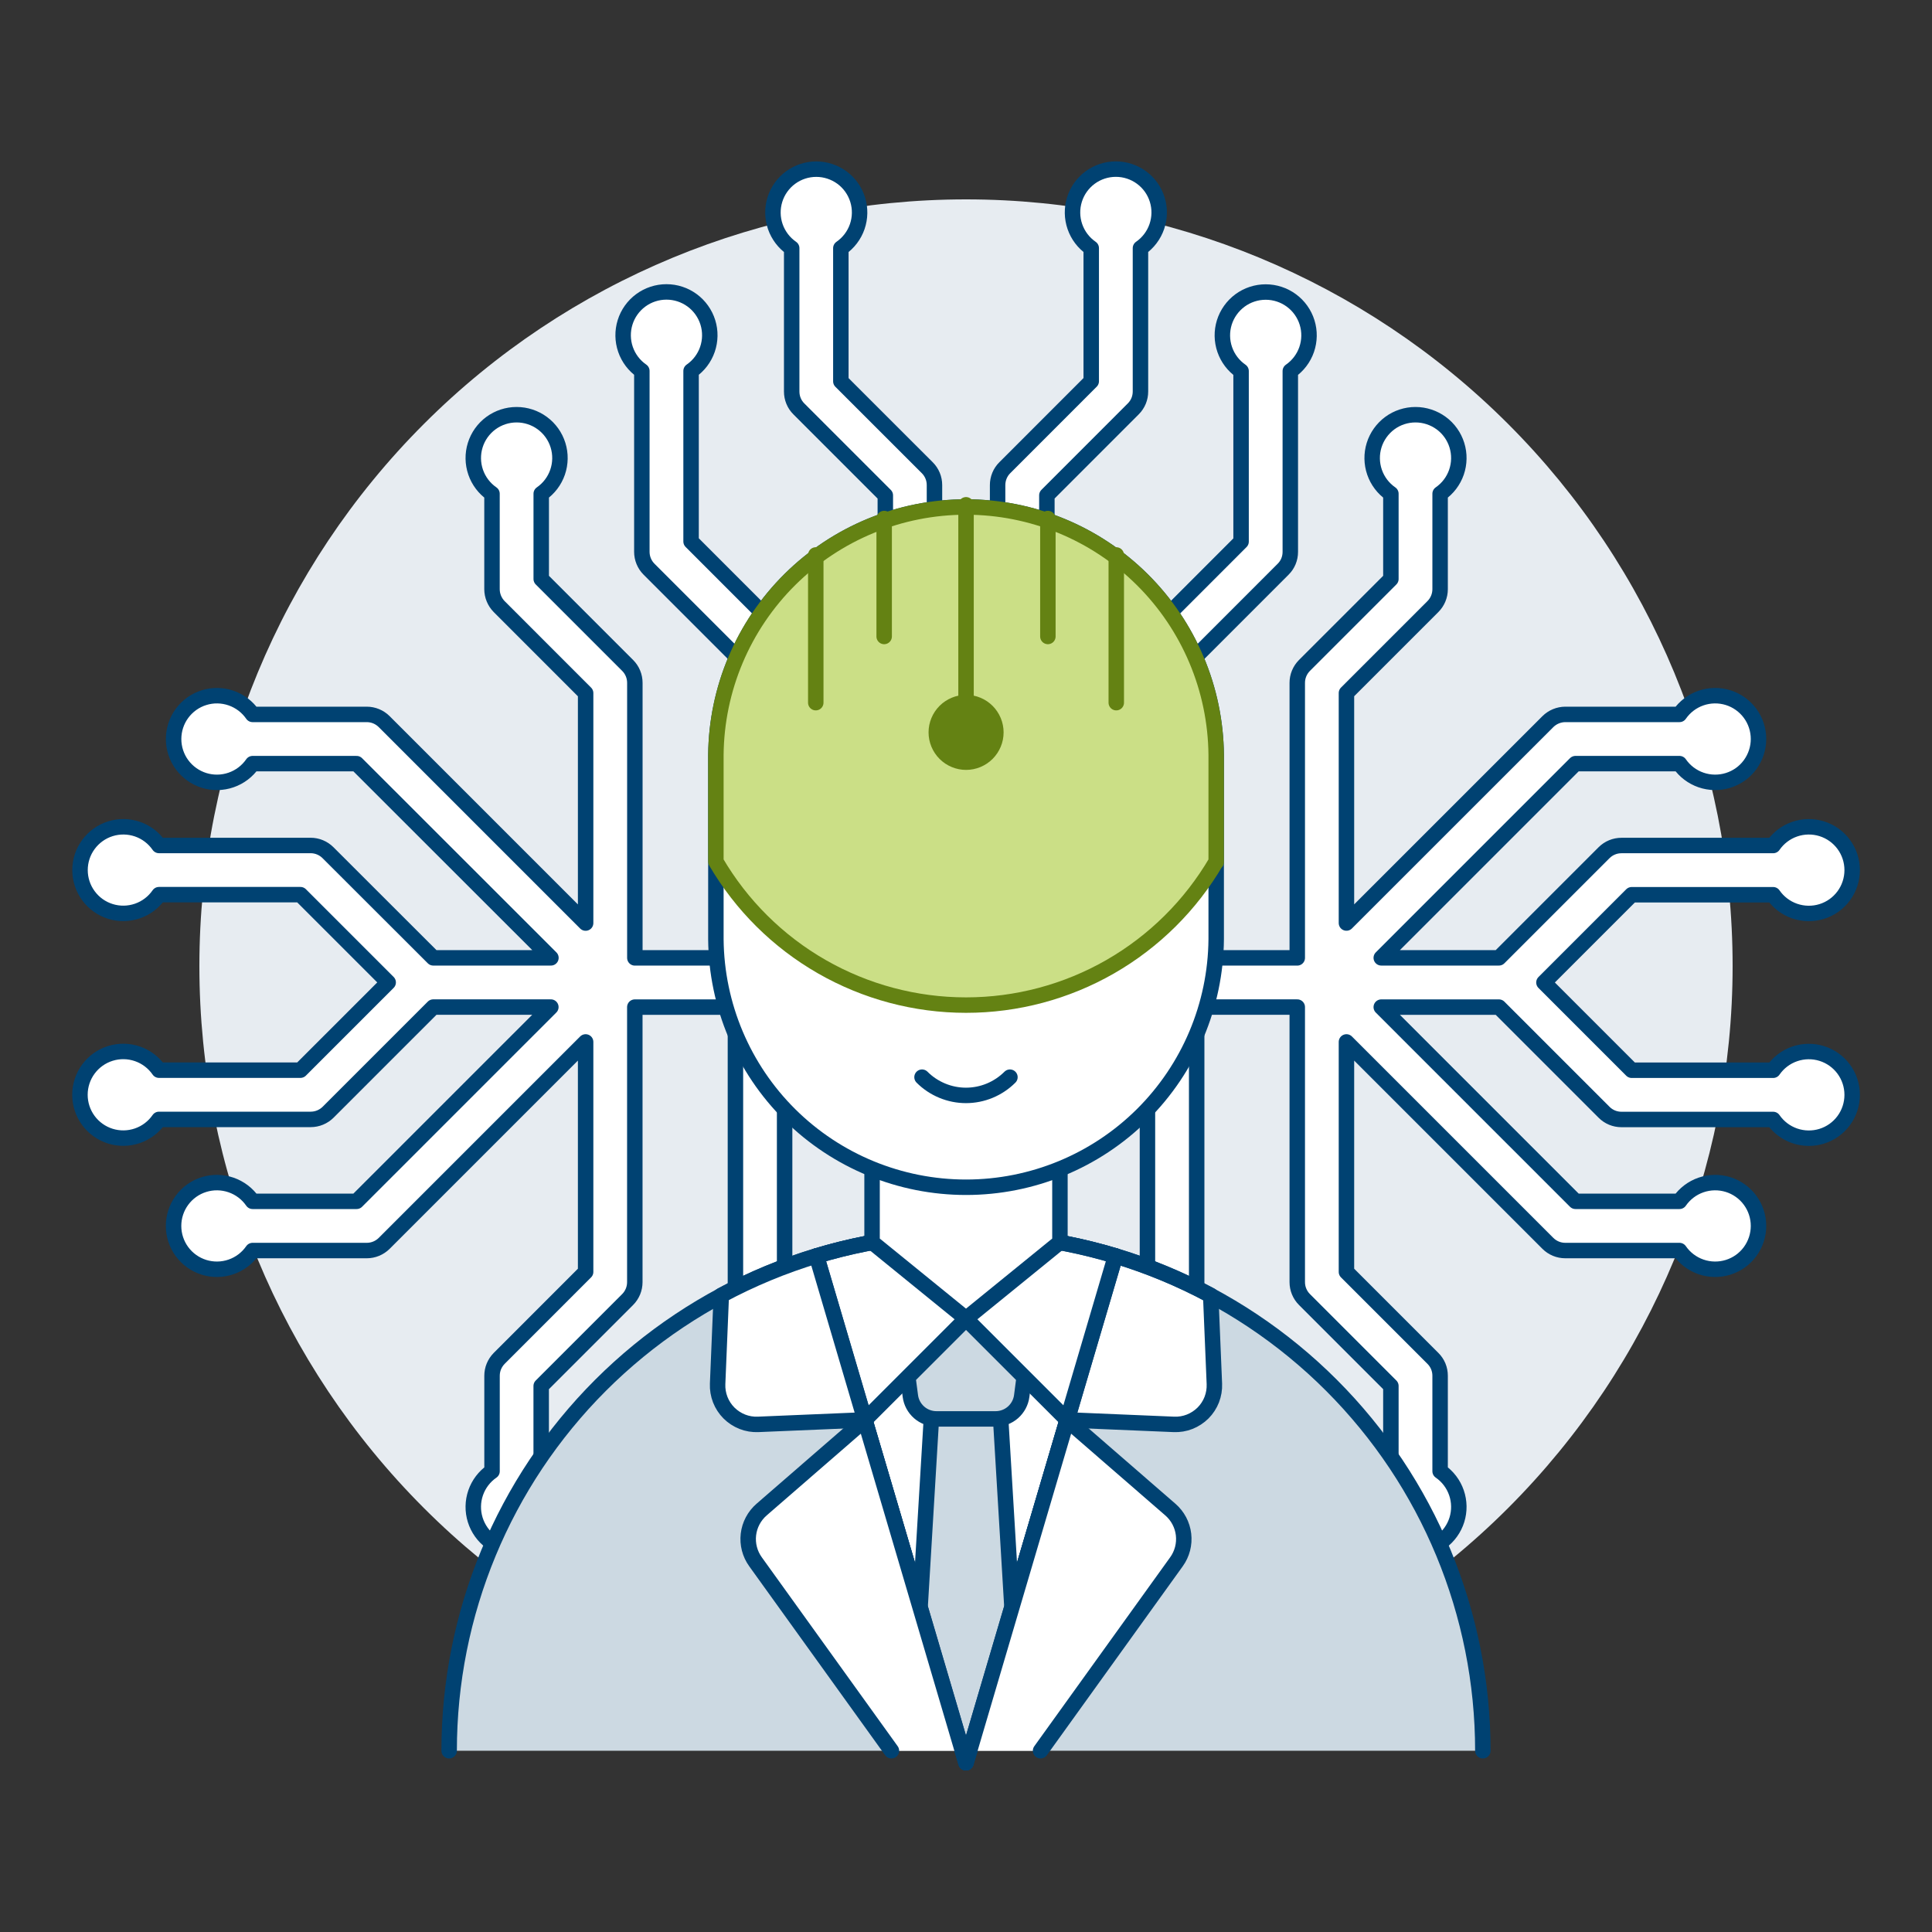
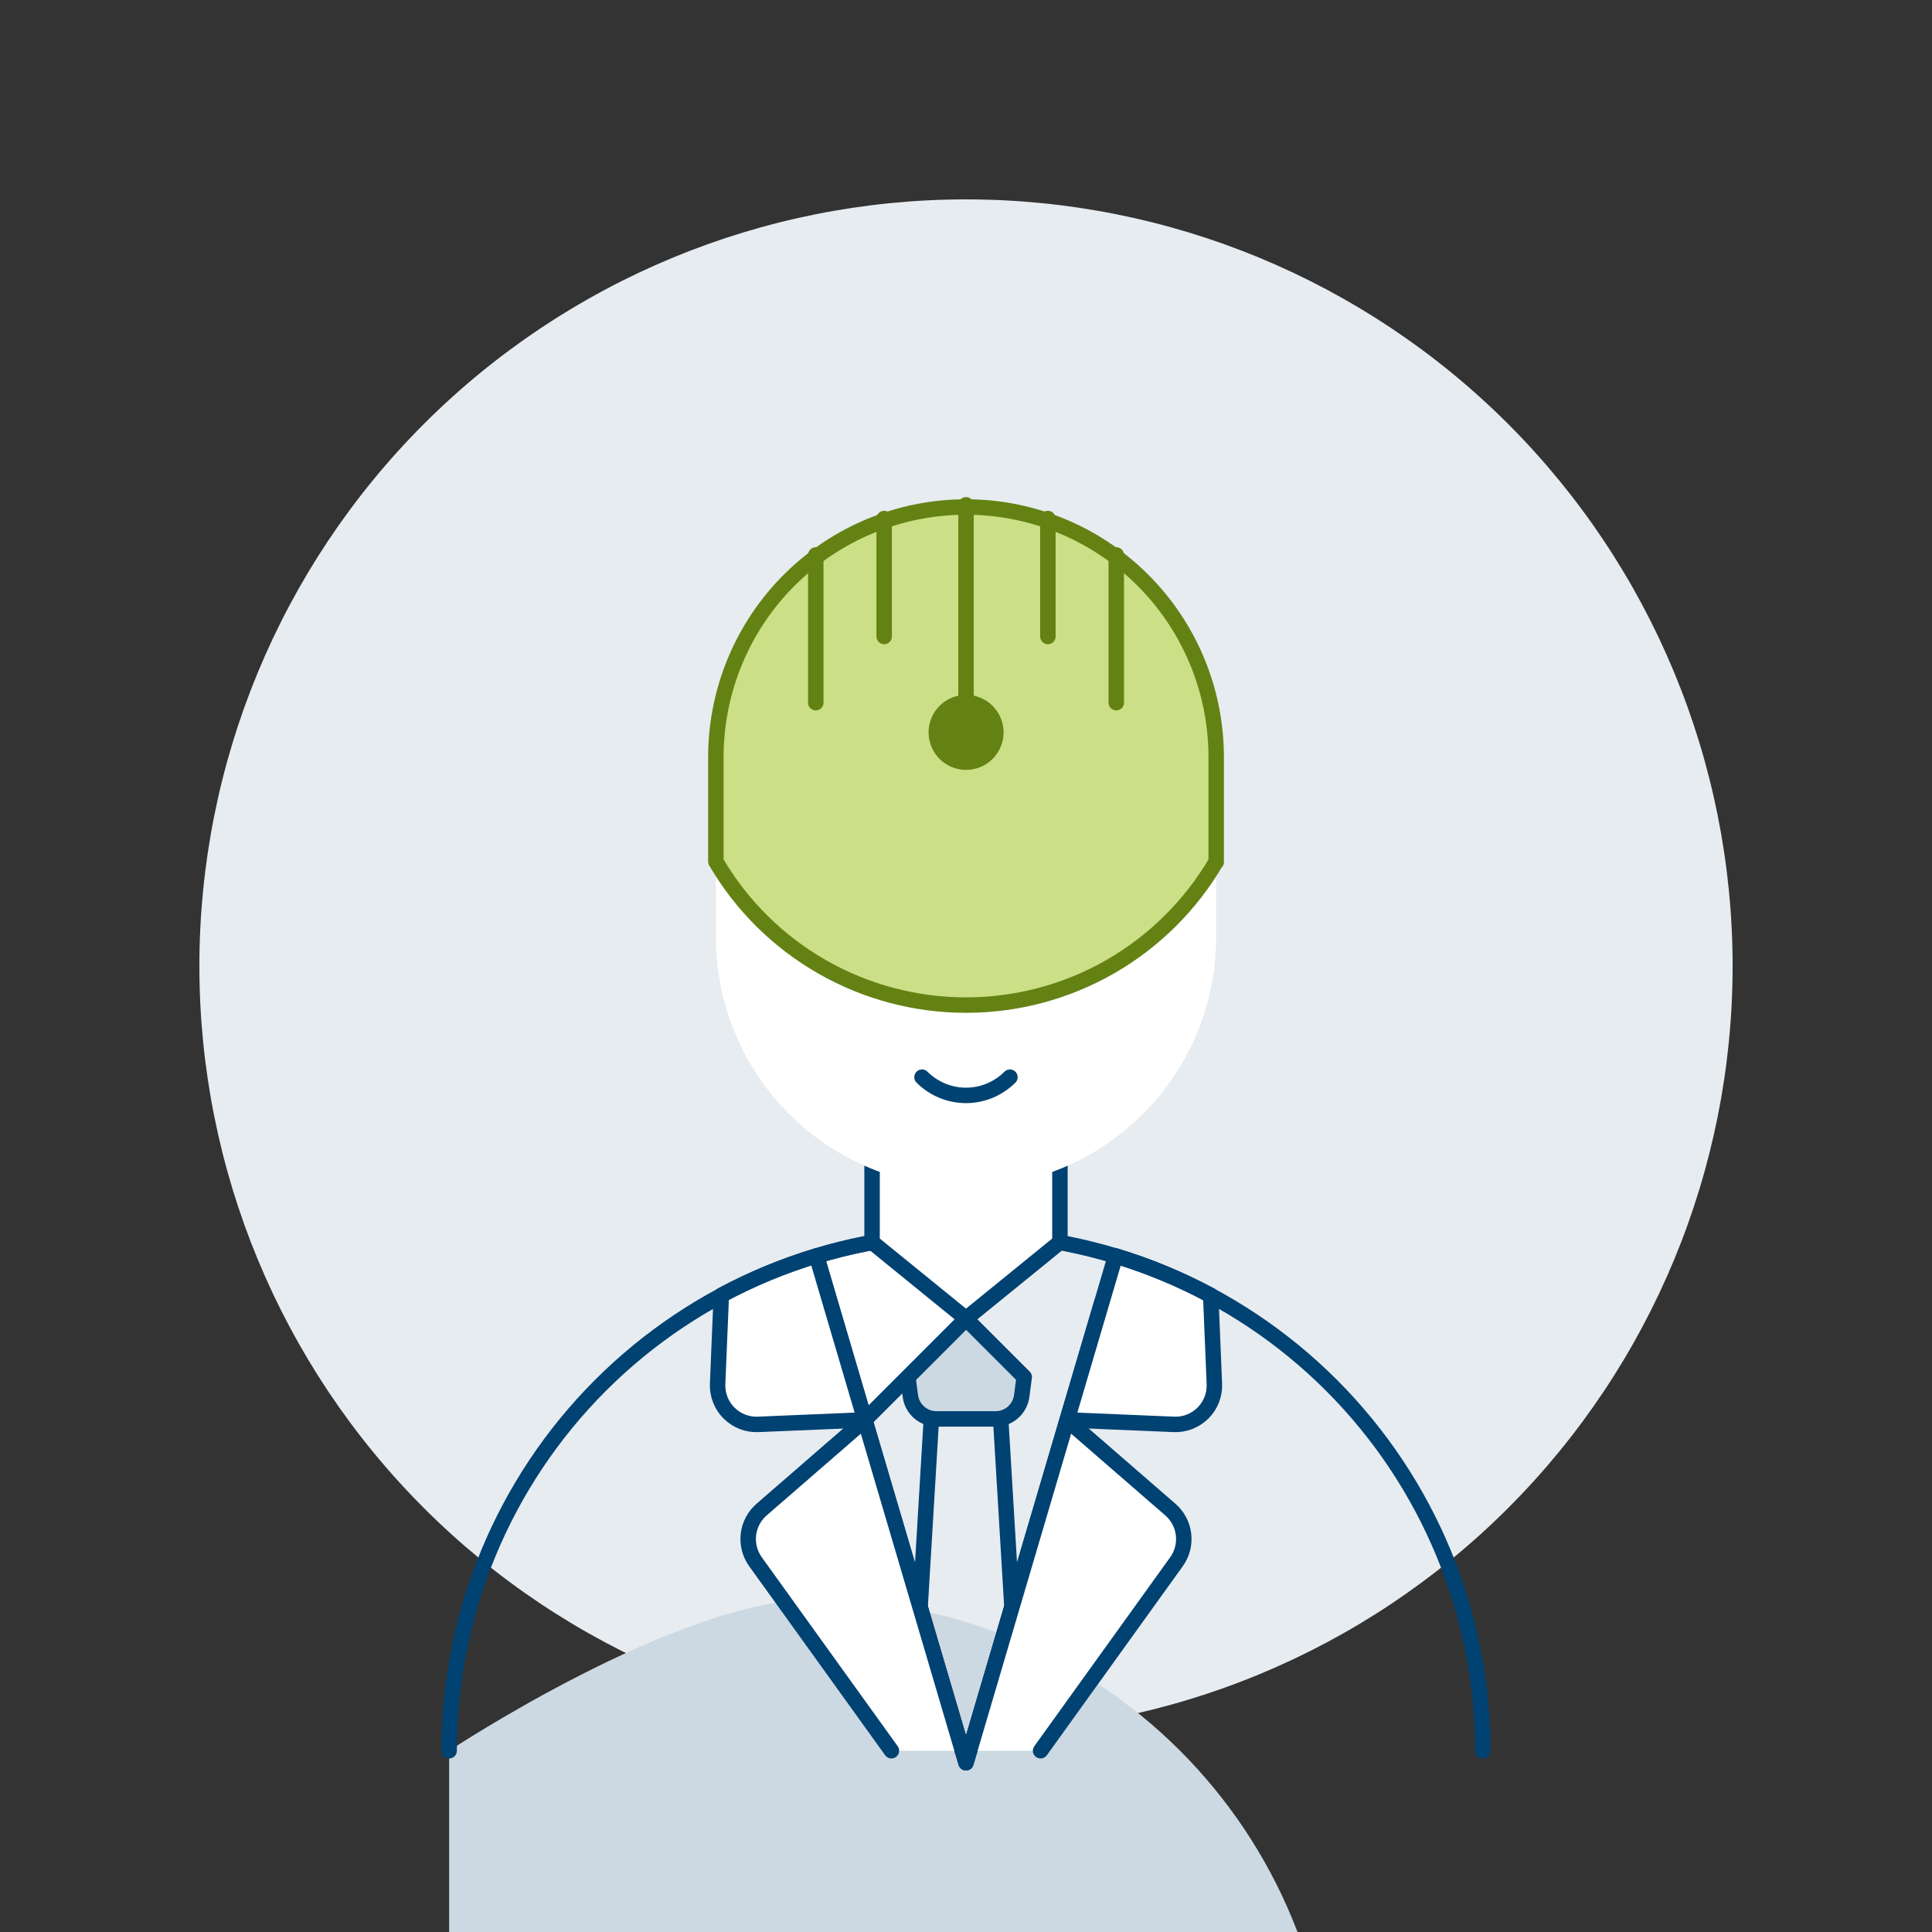
<svg xmlns="http://www.w3.org/2000/svg" id="Ebene_1" data-name="Ebene 1" viewBox="0 0 500 500">
  <rect x="0" y="0" width="500" height="500" fill="#333333" stroke="none" />
  <path d="M51.6,250c0,52.62,20.9,103.08,58.11,140.29,37.21,37.21,87.67,58.11,140.29,58.11s103.08-20.9,140.29-58.11c37.21-37.21,58.11-87.67,58.11-140.29s-20.9-103.08-58.11-140.29c-37.21-37.21-87.67-58.11-140.29-58.11s-103.08,20.9-140.29,58.11c-37.21,37.21-58.11,87.67-58.11,140.29Z" fill="#e7ecf1" stroke-width="0" />
-   <path d="M288.77,448.86c-2.39,0-4.72-.76-6.65-2.18-1.93-1.42-3.35-3.41-4.06-5.69-.71-2.28-.67-4.73.11-6.99.78-2.26,2.26-4.21,4.23-5.57v-50.36l-22.36-22.36c-1.19-1.2-1.87-2.81-1.87-4.5v-90.56h-16.34v90.54c0,1.69-.67,3.31-1.86,4.5l-22.37,22.36v50.37c1.97,1.36,3.45,3.31,4.23,5.57.78,2.26.82,4.71.11,6.99-.71,2.28-2.13,4.28-4.06,5.7-1.93,1.42-4.25,2.18-6.65,2.18s-4.72-.76-6.65-2.18c-1.93-1.42-3.35-3.41-4.06-5.7-.71-2.28-.67-4.74.11-6.99.78-2.26,2.26-4.21,4.23-5.57v-53c0-1.69.67-3.31,1.87-4.5l22.37-22.36v-87.93h-26.04v96.76c0,1.69-.68,3.31-1.87,4.5l-22.36,22.37v28.27c1.97,1.36,3.45,3.31,4.23,5.57.78,2.26.82,4.71.11,7-.71,2.29-2.13,4.28-4.06,5.7-1.93,1.42-4.26,2.18-6.65,2.18s-4.72-.76-6.65-2.18c-1.93-1.42-3.35-3.42-4.06-5.7-.71-2.28-.68-4.74.11-7,.78-2.26,2.26-4.21,4.23-5.57v-30.91c0-1.69.68-3.31,1.87-4.5l22.37-22.36v-94.12h-26.04v71.17c0,.84-.16,1.67-.48,2.44-.32.77-.79,1.48-1.38,2.07l-22.37,22.37v22.07c1.97,1.36,3.46,3.31,4.24,5.57.78,2.26.82,4.71.11,7s-2.13,4.28-4.06,5.7c-1.93,1.42-4.26,2.18-6.65,2.18s-4.72-.77-6.65-2.18c-1.93-1.42-3.35-3.42-4.06-5.7-.71-2.29-.67-4.74.11-7,.78-2.26,2.27-4.21,4.24-5.57v-24.71c0-.84.16-1.67.48-2.44.32-.77.79-1.47,1.38-2.07l22.36-22.37v-59.52l-52.13,52.13c-1.2,1.19-2.82,1.86-4.5,1.86h-29.56c-1.36,1.97-3.31,3.45-5.57,4.23-2.26.78-4.71.82-7,.11-2.28-.71-4.28-2.13-5.7-4.06-1.42-1.93-2.18-4.26-2.18-6.65s.76-4.72,2.18-6.65c1.42-1.93,3.41-3.35,5.7-4.06,2.28-.71,4.73-.67,7,.11,2.26.78,4.21,2.26,5.57,4.23h26.92l50.27-50.27h-30.43l-27.21,27.21c-1.2,1.19-2.82,1.86-4.5,1.86h-39.28c-1.36,1.97-3.31,3.45-5.57,4.23-2.26.78-4.71.82-7,.11-2.28-.71-4.28-2.13-5.7-4.06-1.42-1.93-2.18-4.26-2.18-6.65s.76-4.72,2.18-6.65c1.42-1.93,3.41-3.35,5.7-4.06,2.28-.71,4.73-.67,7,.11,2.26.78,4.21,2.26,5.57,4.23h36.61l22.71-22.71-22.71-22.71h-36.61c-1.36,1.97-3.31,3.45-5.57,4.23-2.26.78-4.71.82-6.99.11-2.28-.71-4.28-2.13-5.69-4.06-1.42-1.92-2.18-4.25-2.18-6.64s.76-4.72,2.18-6.64c1.42-1.93,3.41-3.35,5.69-4.06,2.28-.71,4.73-.67,6.99.1,2.26.78,4.21,2.26,5.57,4.23h39.25c1.69,0,3.31.68,4.5,1.87l27.24,27.21h30.45l-50.29-50.26h-26.92c-1.36,1.97-3.31,3.45-5.57,4.23-2.26.78-4.71.82-6.99.11-2.28-.71-4.28-2.14-5.7-4.06-1.42-1.93-2.18-4.26-2.18-6.65s.76-4.72,2.18-6.65c1.42-1.93,3.41-3.35,5.7-4.06,2.28-.71,4.73-.67,6.99.11,2.26.78,4.21,2.26,5.57,4.23h29.56c1.69,0,3.31.68,4.5,1.87l52.13,52.13v-59.52l-22.36-22.37c-1.19-1.2-1.86-2.82-1.87-4.5v-24.72c-1.97-1.36-3.45-3.31-4.23-5.57-.78-2.26-.82-4.71-.11-7,.71-2.28,2.13-4.28,4.06-5.7,1.93-1.42,4.26-2.18,6.65-2.18s4.72.76,6.65,2.18c1.93,1.42,3.35,3.41,4.06,5.7.71,2.28.67,4.74-.11,7-.78,2.26-2.26,4.21-4.23,5.57v22.07l22.37,22.37c.59.59,1.06,1.29,1.38,2.07.32.77.48,1.6.48,2.44v71.17h26.04v-78.22l-22.37-22.37c-.59-.59-1.06-1.29-1.38-2.07s-.48-1.6-.48-2.44v-46.8c-1.97-1.36-3.45-3.31-4.23-5.57-.78-2.26-.82-4.71-.11-7,.71-2.28,2.13-4.28,4.06-5.7,1.93-1.42,4.26-2.18,6.65-2.18s4.72.76,6.65,2.18c1.93,1.42,3.35,3.42,4.06,5.7.71,2.28.67,4.74-.11,7-.78,2.26-2.26,4.21-4.23,5.57v44.14l22.36,22.37c.59.59,1.07,1.29,1.39,2.07.32.77.48,1.6.48,2.44v80.85h26.04v-119.67l-22.37-22.37c-.59-.59-1.07-1.29-1.38-2.06-.32-.77-.48-1.6-.48-2.44v-37.1c-1.97-1.36-3.45-3.31-4.24-5.57-.78-2.26-.82-4.71-.11-7,.71-2.28,2.13-4.28,4.06-5.7,1.93-1.42,4.26-2.18,6.65-2.18s4.72.77,6.65,2.18c1.93,1.42,3.35,3.42,4.06,5.7.71,2.28.67,4.74-.11,7-.78,2.26-2.27,4.21-4.24,5.57v34.46l22.37,22.36c.59.59,1.06,1.29,1.38,2.06.32.77.48,1.6.48,2.44v122.35h16.34v-122.34c0-.84.16-1.67.48-2.45.32-.78.79-1.48,1.39-2.07l22.36-22.37v-34.45c-1.97-1.36-3.45-3.31-4.23-5.57-.78-2.26-.82-4.71-.11-7,.71-2.28,2.13-4.28,4.06-5.7,1.93-1.42,4.26-2.18,6.65-2.18s4.72.76,6.65,2.18c1.93,1.42,3.35,3.41,4.06,5.7.71,2.28.67,4.73-.11,7-.78,2.26-2.26,4.21-4.23,5.57v37.1c0,.84-.16,1.67-.48,2.44s-.79,1.47-1.38,2.06l-22.36,22.37v119.7h26.03v-80.85c0-.84.16-1.67.48-2.44.32-.77.79-1.47,1.39-2.06l22.36-22.37v-44.14c-1.97-1.36-3.45-3.31-4.23-5.57-.78-2.26-.82-4.71-.11-7,.71-2.28,2.14-4.28,4.06-5.7,1.93-1.42,4.26-2.18,6.65-2.18s4.72.76,6.65,2.18c1.93,1.42,3.35,3.42,4.06,5.7.71,2.28.67,4.74-.11,7-.78,2.26-2.27,4.21-4.23,5.57v46.8c0,.84-.16,1.67-.48,2.44-.32.77-.79,1.47-1.39,2.06l-22.36,22.37v78.2h26.03v-71.17c0-.84.16-1.67.48-2.44s.79-1.48,1.38-2.07l22.37-22.37v-22.07c-1.97-1.36-3.45-3.31-4.23-5.57-.78-2.26-.82-4.71-.11-7,.71-2.28,2.14-4.28,4.06-5.7s4.26-2.18,6.65-2.18,4.72.77,6.65,2.18,3.35,3.42,4.06,5.7c.71,2.28.67,4.74-.11,7-.78,2.26-2.26,4.21-4.23,5.57v24.71c0,1.69-.68,3.31-1.87,4.5l-22.37,22.37v59.52l52.13-52.12c1.2-1.19,2.82-1.86,4.5-1.87h29.56c1.36-1.97,3.31-3.45,5.57-4.23,2.26-.78,4.71-.82,7-.11,2.29.71,4.28,2.14,5.7,4.06,1.42,1.93,2.18,4.26,2.18,6.65s-.77,4.72-2.18,6.65-3.41,3.35-5.7,4.06c-2.28.71-4.74.67-7-.11-2.26-.78-4.21-2.26-5.57-4.23h-26.92l-50.26,50.26h30.45l27.21-27.21c.59-.59,1.29-1.06,2.07-1.38.77-.32,1.6-.48,2.44-.48h39.25c1.36-1.97,3.31-3.45,5.57-4.23,2.26-.78,4.71-.82,7-.11,2.28.71,4.28,2.13,5.7,4.06,1.42,1.93,2.18,4.26,2.18,6.65s-.76,4.72-2.18,6.65c-1.42,1.93-3.41,3.35-5.7,4.06-2.28.71-4.73.67-7-.11-2.26-.78-4.21-2.26-5.57-4.23h-36.61l-22.71,22.71,22.71,22.71h36.61c1.36-1.97,3.31-3.45,5.57-4.23,2.26-.78,4.71-.82,7-.11,2.28.71,4.28,2.13,5.7,4.06,1.42,1.93,2.18,4.26,2.18,6.65s-.76,4.72-2.18,6.65c-1.42,1.93-3.41,3.35-5.7,4.06-2.28.71-4.73.67-7-.11-2.26-.78-4.21-2.26-5.57-4.23h-39.25c-.84,0-1.67-.16-2.44-.48-.77-.32-1.48-.79-2.07-1.39l-27.21-27.21h-30.45l50.26,50.26h26.92c1.36-1.97,3.31-3.45,5.57-4.23,2.26-.78,4.71-.82,7-.11,2.28.71,4.28,2.13,5.7,4.06,1.42,1.93,2.18,4.26,2.18,6.65s-.77,4.72-2.18,6.65c-1.42,1.93-3.41,3.35-5.7,4.06-2.28.71-4.74.67-7-.11-2.26-.78-4.21-2.26-5.57-4.23h-29.56c-1.69,0-3.31-.67-4.5-1.86l-52.13-52.13v59.52l22.37,22.37c.6.59,1.07,1.29,1.39,2.06.32.77.48,1.6.48,2.44v24.71c1.97,1.36,3.45,3.31,4.23,5.57.78,2.26.82,4.71.11,7-.71,2.28-2.14,4.28-4.06,5.7-1.93,1.42-4.26,2.18-6.65,2.18s-4.72-.76-6.65-2.18c-1.93-1.42-3.35-3.42-4.06-5.7-.71-2.29-.67-4.74.11-7,.78-2.26,2.26-4.21,4.23-5.57v-22.07l-22.37-22.37c-.59-.59-1.06-1.29-1.38-2.07-.32-.77-.48-1.6-.48-2.44v-71.17h-26.03v94.12l22.36,22.36c1.19,1.2,1.87,2.82,1.87,4.5v30.91c1.97,1.36,3.45,3.31,4.23,5.57s.82,4.71.11,7c-.71,2.29-2.14,4.28-4.06,5.7-1.93,1.42-4.26,2.18-6.65,2.18s-4.72-.77-6.65-2.18c-1.93-1.42-3.35-3.41-4.06-5.7-.71-2.28-.67-4.74.11-7,.78-2.26,2.26-4.21,4.23-5.57v-28.27l-22.36-22.37c-1.19-1.2-1.87-2.81-1.87-4.5v-96.75h-26.03v87.93l22.36,22.36c1.19,1.2,1.86,2.82,1.86,4.5v53c1.97,1.36,3.45,3.31,4.23,5.57.78,2.26.82,4.71.11,6.99-.71,2.28-2.14,4.28-4.06,5.69-1.93,1.42-4.26,2.18-6.65,2.18Z" fill="#fff" stroke="#004272" stroke-linecap="round" stroke-linejoin="round" stroke-width="4" />
-   <path d="M116.24,453.09c0-35.48,14.09-69.5,39.18-94.58s59.11-39.18,94.58-39.18,69.5,14.09,94.58,39.18c25.08,25.08,39.18,59.11,39.18,94.58H116.24Z" fill="#ccd9e2" stroke-width="0" />
-   <path d="M211.31,325.03l38.69,131.18,38.69-131.18c-25.23-7.6-52.14-7.6-77.38,0Z" fill="#fff" stroke="#004272" stroke-linecap="round" stroke-linejoin="round" stroke-width="4" />
+   <path d="M116.24,453.09s59.11-39.18,94.58-39.18,69.5,14.09,94.58,39.18c25.08,25.08,39.18,59.11,39.18,94.58H116.24Z" fill="#ccd9e2" stroke-width="0" />
  <path d="M214.9,337.22l35.1,118.99,35.1-118.99" fill="none" stroke="#004272" stroke-linecap="round" stroke-linejoin="round" stroke-width="4" />
-   <path d="M261.89,415.92l-2.92-48.72h-17.93l-2.92,48.72,11.88,40.29,11.89-40.29Z" fill="#ccd9e2" stroke-width="0" />
  <path d="M261.89,415.92l-2.92-48.72h-17.93l-2.92,48.72,11.88,40.29,11.89-40.29Z" fill="none" stroke="#004272" stroke-linecap="round" stroke-linejoin="round" stroke-width="4" />
  <path d="M265.06,356.37l-.64,4.91c-.21,1.64-1.02,3.14-2.26,4.24-1.24,1.09-2.84,1.69-4.49,1.69h-15.32c-1.65,0-3.25-.6-4.49-1.69-1.24-1.09-2.05-2.6-2.26-4.23l-.65-4.91,15.06-15.06,15.06,15.06Z" fill="#ccd9e2" stroke="#004272" stroke-linecap="round" stroke-linejoin="round" stroke-width="4" />
  <path d="M313.33,335.25l.95,22.9c.06,1.39-.18,2.78-.68,4.08-.51,1.3-1.28,2.48-2.26,3.46-.99.98-2.17,1.75-3.46,2.26-1.3.51-2.69.74-4.08.68l-27.62-1.16,12.51-42.45c8.54,2.57,16.8,6,24.65,10.22Z" fill="#fff" stroke="#004272" stroke-linecap="round" stroke-linejoin="round" stroke-width="4" />
-   <path d="M262.73,319.94l-12.73,21.37,26.17,26.17,12.51-42.45c-8.46-2.55-17.16-4.26-25.96-5.09Z" fill="#fff" stroke="#004272" stroke-linecap="round" stroke-linejoin="round" stroke-width="4" />
  <path d="M223.83,367.48l26.17-26.17-12.73-21.37c-8.8.83-17.49,2.54-25.96,5.09l12.51,42.45Z" fill="#fff" stroke="#004272" stroke-linecap="round" stroke-linejoin="round" stroke-width="4" />
  <path d="M116.24,453.09c0-35.48,14.09-69.5,39.18-94.58s59.11-39.18,94.58-39.18,69.5,14.09,94.58,39.18c25.08,25.08,39.18,59.11,39.18,94.58" fill="none" stroke="#004272" stroke-linecap="round" stroke-linejoin="round" stroke-width="4" />
  <path d="M274.31,290.18v31.31l-24.31,19.76-24.31-19.76v-31.31h48.62Z" fill="#fff" stroke-width="0" />
  <path d="M274.31,290.18v31.31l-24.31,19.76-24.31-19.76v-31.31h48.62Z" fill="none" stroke="#004272" stroke-linecap="round" stroke-linejoin="round" stroke-width="4" />
  <path d="M186.67,335.25l-.95,22.9c-.06,1.39.18,2.78.68,4.08.51,1.3,1.28,2.48,2.26,3.46.99.98,2.17,1.75,3.46,2.26,1.3.51,2.69.74,4.08.68l27.62-1.16-12.51-42.45c-8.54,2.57-16.79,6-24.65,10.22Z" fill="#fff" stroke="#004272" stroke-linecap="round" stroke-linejoin="round" stroke-width="4" />
  <path d="M230.7,453.09l-35.18-48.91c-1.47-2.04-2.12-4.56-1.83-7.05.29-2.5,1.51-4.79,3.4-6.44l26.73-23.2,25.25,85.61h1.85l25.25-85.61,26.73,23.2c1.9,1.65,3.11,3.95,3.4,6.44.29,2.5-.36,5.01-1.83,7.05l-35.17,48.91" fill="#fff" stroke-width="0" />
  <path d="M230.7,453.09l-35.18-48.91c-1.47-2.04-2.12-4.56-1.83-7.05.29-2.5,1.51-4.79,3.4-6.44l26.73-23.2,25.25,85.61h1.85l25.25-85.61,26.73,23.2c1.9,1.65,3.11,3.95,3.4,6.44.29,2.5-.36,5.01-1.83,7.05l-35.17,48.91" fill="none" stroke="#004272" stroke-linecap="round" stroke-linejoin="round" stroke-width="4" />
  <path d="M314.75,243.09c-.15,17.07-7.04,33.39-19.16,45.41-12.12,12.02-28.51,18.76-45.58,18.76s-33.45-6.74-45.58-18.76c-12.12-12.02-19.01-28.34-19.16-45.41v-47.71c.15-17.07,7.04-33.39,19.16-45.41s28.51-18.76,45.58-18.76,33.45,6.74,45.58,18.76,19.01,28.34,19.16,45.41v47.71Z" fill="#fff" stroke-width="0" />
-   <path d="M314.75,243.09c-.15,17.07-7.04,33.39-19.16,45.41-12.12,12.02-28.51,18.76-45.58,18.76s-33.45-6.74-45.58-18.76c-12.12-12.02-19.01-28.34-19.16-45.41v-47.71c.15-17.07,7.04-33.39,19.16-45.41s28.51-18.76,45.58-18.76,33.45,6.74,45.58,18.76,19.01,28.34,19.16,45.41v47.71Z" fill="none" stroke="#004272" stroke-linecap="round" stroke-linejoin="round" stroke-width="4" />
  <path d="M314.75,222.98c-6.61,11.3-16.06,20.68-27.42,27.2s-24.22,9.94-37.32,9.94-25.96-3.43-37.32-9.94-20.81-15.89-27.42-27.2v-27.6c.15-17.07,7.04-33.39,19.16-45.41s28.51-18.76,45.58-18.76,33.45,6.74,45.58,18.76,19.01,28.34,19.16,45.41v27.74" fill="#cbdf86" stroke-width="0" />
  <path d="M250.01,130.64v51.2" fill="none" stroke="#648213" stroke-linecap="round" stroke-linejoin="round" stroke-width="4" />
  <path d="M271.19,134.19v30.53" fill="none" stroke="#648213" stroke-linecap="round" stroke-linejoin="round" stroke-width="4" />
  <path d="M228.82,134.19v30.53" fill="none" stroke="#648213" stroke-linecap="round" stroke-linejoin="round" stroke-width="4" />
  <path d="M211.12,143.62v38.23" fill="none" stroke="#648213" stroke-linecap="round" stroke-linejoin="round" stroke-width="4" />
  <path d="M288.89,143.62v38.23" fill="none" stroke="#648213" stroke-linecap="round" stroke-linejoin="round" stroke-width="4" />
  <path d="M242.31,189.54c0,1.01.2,2.01.59,2.95.39.93.95,1.78,1.67,2.5s1.56,1.28,2.5,1.67c.93.39,1.93.59,2.95.59s2.01-.2,2.95-.59c.93-.39,1.78-.95,2.5-1.67.71-.71,1.28-1.56,1.67-2.5.39-.93.59-1.93.59-2.95s-.2-2.01-.59-2.95c-.39-.93-.95-1.78-1.67-2.5-.71-.71-1.56-1.28-2.5-1.67s-1.93-.59-2.95-.59-2.01.2-2.95.59c-.93.39-1.78.95-2.5,1.67-.71.71-1.28,1.56-1.67,2.5-.39.93-.59,1.93-.59,2.95Z" fill="#648213" stroke="#648213" stroke-linecap="round" stroke-linejoin="round" stroke-width="4" />
  <path d="M261.37,278.77c-1.49,1.49-3.27,2.68-5.22,3.49-1.95.81-4.04,1.23-6.16,1.23s-4.2-.42-6.15-1.23c-1.95-.81-3.73-1.99-5.22-3.49" fill="none" stroke="#004272" stroke-linecap="round" stroke-linejoin="round" stroke-width="4" />
  <path d="M314.75,222.98c-6.61,11.3-16.06,20.68-27.42,27.2s-24.22,9.94-37.32,9.94-25.96-3.43-37.32-9.94-20.81-15.89-27.42-27.2v-27.6c.15-17.07,7.04-33.39,19.16-45.41s28.51-18.76,45.58-18.76,33.45,6.74,45.58,18.76,19.01,28.34,19.16,45.41v27.74" fill="none" stroke="#648213" stroke-linecap="round" stroke-linejoin="round" stroke-width="4" />
</svg>